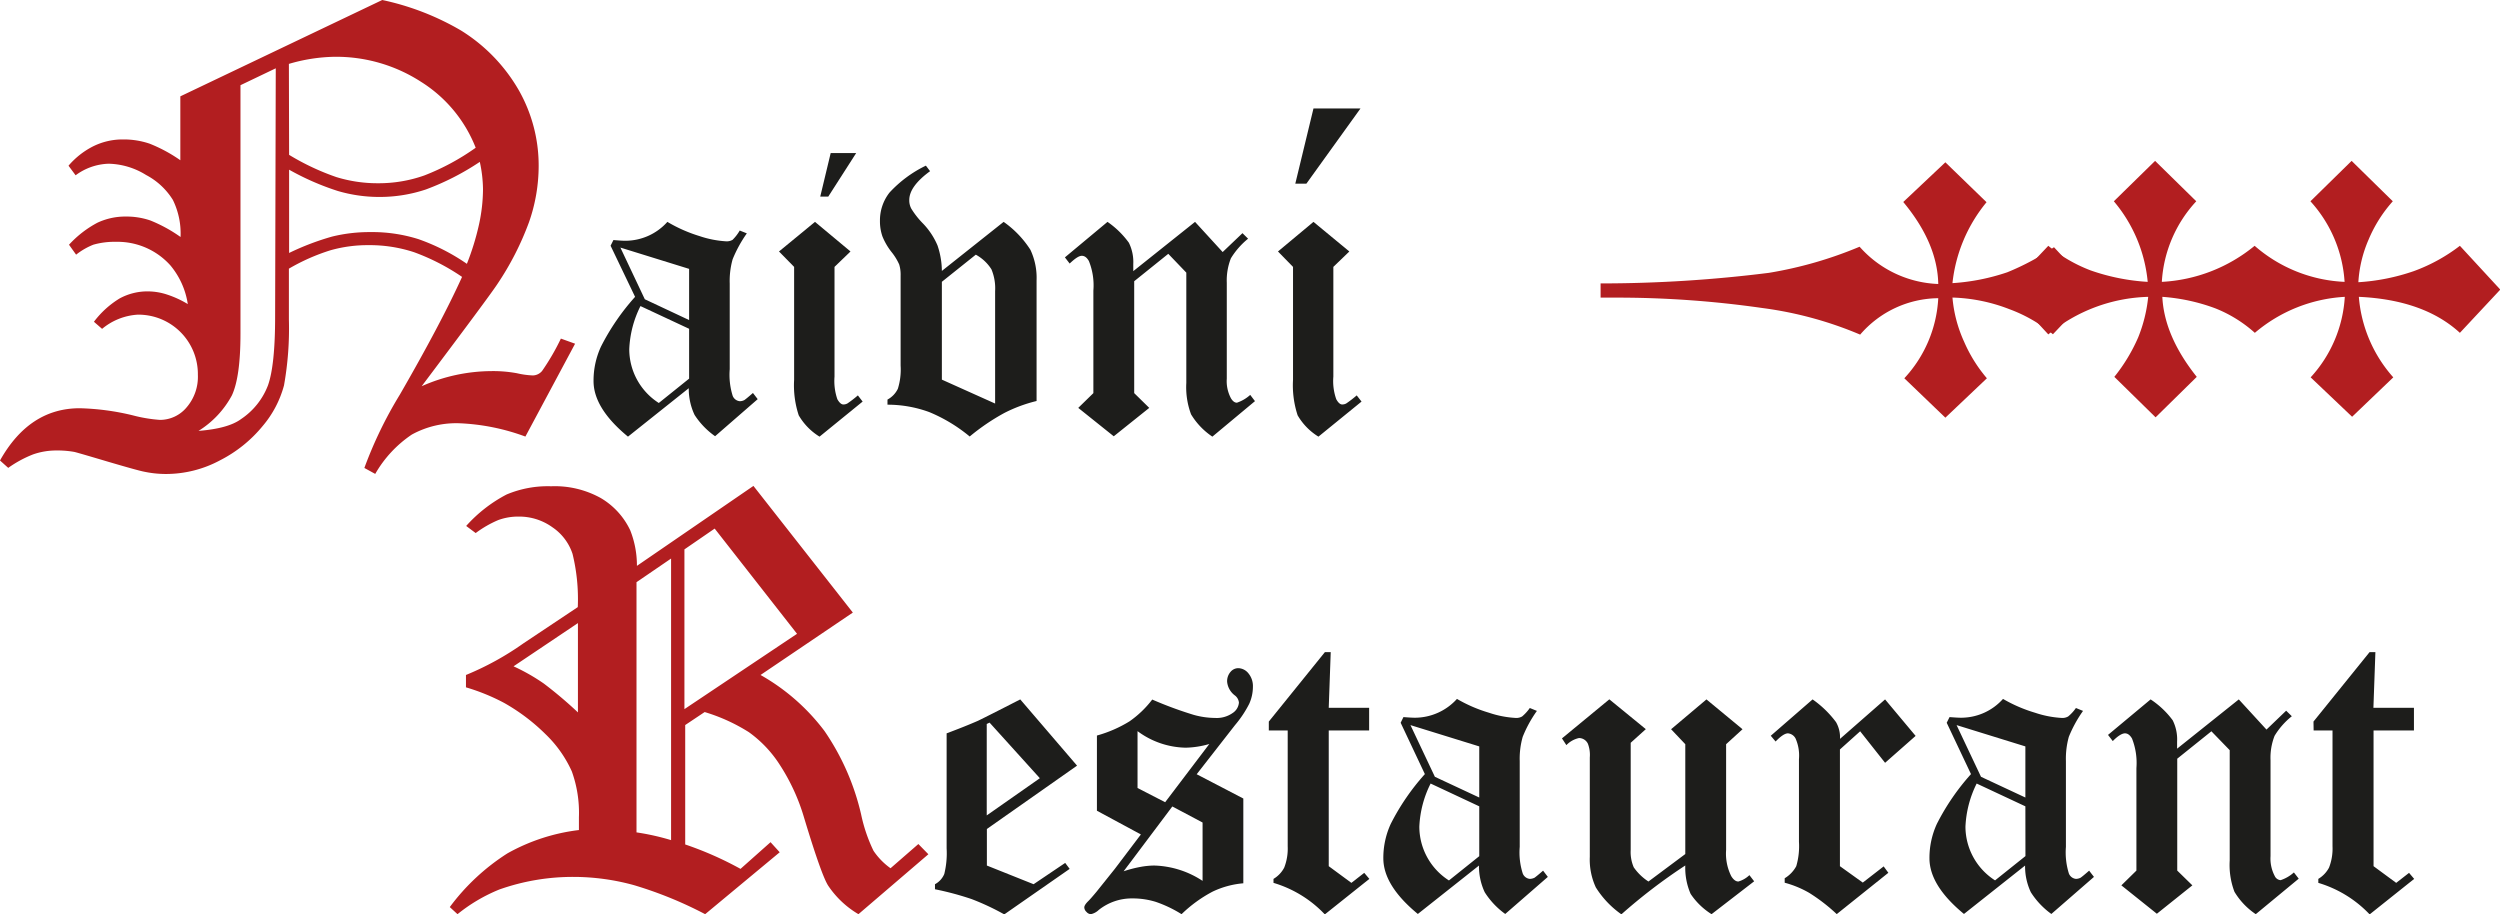
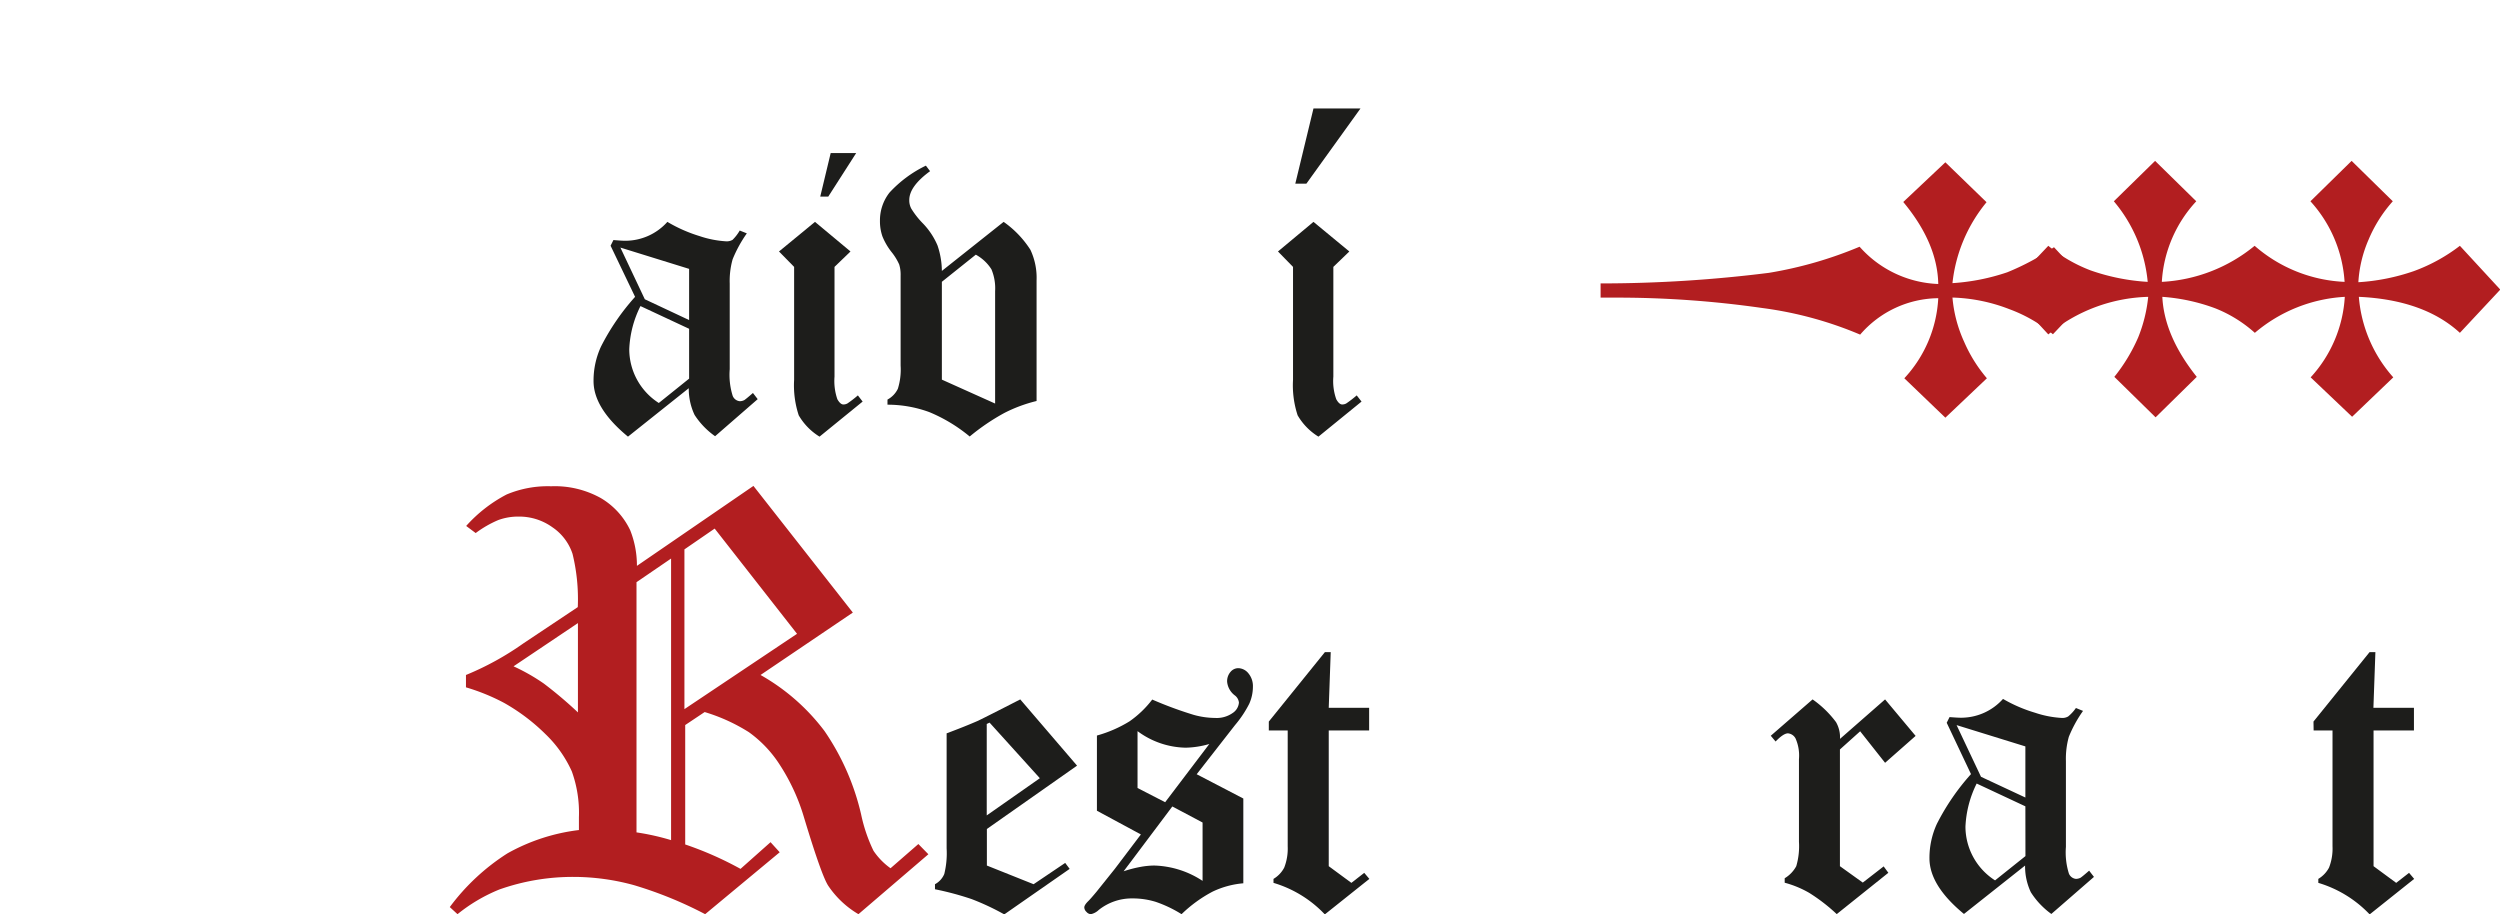
<svg xmlns="http://www.w3.org/2000/svg" viewBox="0 0 352.12 128.76">
  <defs>
    <style>.cls-1{fill:#b21e20;}.cls-2{fill:#1d1d1b;}</style>
  </defs>
  <title>Logo Naivka_1</title>
  <g id="Vrstva_2" data-name="Vrstva 2">
    <g id="Vrstva_1-2" data-name="Vrstva 1">
-       <path class="cls-1" d="M53.84,0a37.31,37.31,0,0,1,11.1,4.3,23.93,23.93,0,0,1,8.15,8.44,21.48,21.48,0,0,1,2.78,10.64,24,24,0,0,1-1.36,7.91A40.77,40.77,0,0,1,70.06,40q-1.11,1.7-10.67,14.4a24.38,24.38,0,0,1,9.81-2.13,18.53,18.53,0,0,1,3.61.3,11.74,11.74,0,0,0,2.26.31,1.75,1.75,0,0,0,1.28-.63A32.54,32.54,0,0,0,79,47.69l2,.72L74,61.49a30.34,30.34,0,0,0-9.19-1.87A13,13,0,0,0,58,61.21a16.62,16.62,0,0,0-5.15,5.54l-1.53-.84a58.36,58.36,0,0,1,5-10.33Q62.15,45.47,65.08,39a30.55,30.55,0,0,0-6.74-3.47,19.9,19.9,0,0,0-6.45-1,19.14,19.14,0,0,0-5.34.72,28.38,28.38,0,0,0-5.86,2.59V45A45.62,45.62,0,0,1,40,54.29,14.74,14.74,0,0,1,37,60a18.74,18.74,0,0,1-6,4.83,16.11,16.11,0,0,1-7.61,1.93,14.9,14.9,0,0,1-3.12-.33q-.88-.17-5.09-1.41c-2.79-.83-4.37-1.29-4.72-1.37a13.43,13.43,0,0,0-2.43-.2A9.89,9.89,0,0,0,4.66,64a16.15,16.15,0,0,0-3.5,1.9L0,64.86Q4.13,57.5,11.23,57.5a35.06,35.06,0,0,1,7.47,1,20.76,20.76,0,0,0,3.82.64,4.88,4.88,0,0,0,3.77-1.77,6.59,6.59,0,0,0,1.58-4.58,8.37,8.37,0,0,0-8.49-8.47,8.63,8.63,0,0,0-5,2l-1.15-1a13,13,0,0,1,3.61-3.28,8.22,8.22,0,0,1,4-1,8.78,8.78,0,0,1,2.7.45,14.08,14.08,0,0,1,2.91,1.34A11.07,11.07,0,0,0,24,37.38a10,10,0,0,0-7.64-3.32,11,11,0,0,0-3.2.4,9.57,9.57,0,0,0-2.44,1.41l-1-1.4a14.89,14.89,0,0,1,4-3.1,9.24,9.24,0,0,1,4-.87,10.4,10.4,0,0,1,3.45.55,20.59,20.59,0,0,1,4.26,2.33,10.73,10.73,0,0,0-1.08-5.22,9.8,9.8,0,0,0-3.77-3.51,10.37,10.37,0,0,0-5.26-1.59,8.17,8.17,0,0,0-4.67,1.63l-1-1.35a11.24,11.24,0,0,1,3.41-2.7,9.3,9.3,0,0,1,4.3-1,11.34,11.34,0,0,1,3.7.59,21,21,0,0,1,4.34,2.34v-9Zm-15,9.62L33.87,12V47c0,4.06-.4,6.95-1.21,8.69a13.27,13.27,0,0,1-4.7,5c2.78-.22,4.79-.77,6-1.67a10,10,0,0,0,3.79-4.76q1-2.84,1-9.64Zm1.88,12.19a34.28,34.28,0,0,0,6.65,3.13,19.63,19.63,0,0,0,5.85.87,19.29,19.29,0,0,0,6.55-1.1A33.13,33.13,0,0,0,67,20.81a19.25,19.25,0,0,0-7.72-9.3A22,22,0,0,0,47.06,8a23.8,23.8,0,0,0-6.37,1Zm0,13.82a36.66,36.66,0,0,1,6.06-2.31,22,22,0,0,1,5.38-.63,21.63,21.63,0,0,1,6.8,1,28.81,28.81,0,0,1,6.8,3.47,36.19,36.19,0,0,0,1.7-5.51,23.71,23.71,0,0,0,.57-5,19,19,0,0,0-.45-3.85,36.33,36.33,0,0,1-7.61,3.89,20.52,20.52,0,0,1-6.55,1.05,20.72,20.72,0,0,1-5.84-.84,36.74,36.74,0,0,1-6.86-3Z" />
      <path class="cls-2" d="M104.19,32.47l1,.4a18.13,18.13,0,0,0-2,3.65,11.22,11.22,0,0,0-.41,3.42V52a9.89,9.89,0,0,0,.42,3.76,1.2,1.2,0,0,0,1,.75,1.44,1.44,0,0,0,.64-.16c.14-.09.54-.41,1.21-1l.67.87-6,5.22a10.93,10.93,0,0,1-2.89-3,8.63,8.63,0,0,1-.82-3.76L88.45,61.5q-4.86-4-4.85-7.84a11.4,11.4,0,0,1,1.05-4.85,32.41,32.41,0,0,1,4.8-7L86,34.61l.4-.8c.73.06,1.28.1,1.64.1A7.94,7.94,0,0,0,94,31.25a20.63,20.63,0,0,0,4.52,2,14.34,14.34,0,0,0,3.75.74,1.63,1.63,0,0,0,.91-.21A6.08,6.08,0,0,0,104.19,32.47Zm-7.13,5.4-9.68-3,3.44,7.28,6.24,2.93Zm0,8.44-6.85-3.2a14.85,14.85,0,0,0-1.58,6.07,9,9,0,0,0,4.16,7.58l4.27-3.43Z" />
      <path class="cls-2" d="M114.79,31.25l5,4.17-2.25,2.17V53.05a7.89,7.89,0,0,0,.4,3.18c.28.49.56.74.85.74a1.19,1.19,0,0,0,.56-.14,15.54,15.54,0,0,0,1.48-1.14l.67.87-6.07,4.94a8.6,8.6,0,0,1-2.93-3,13.53,13.53,0,0,1-.65-5V37.59l-2.13-2.17ZM117,21.56h3.59l-3.93,6.13h-1.13Z" />
      <path class="cls-2" d="M132.66,38.16l8.7-6.91a14.06,14.06,0,0,1,3.77,3.93,9.26,9.26,0,0,1,.87,4.3v17a20.6,20.6,0,0,0-4.55,1.69,30.3,30.3,0,0,0-4.87,3.31,22.17,22.17,0,0,0-5.7-3.44A17.06,17.06,0,0,0,125,57v-.72a3.41,3.41,0,0,0,1.46-1.52,9.1,9.1,0,0,0,.39-3.27V38.81a4.88,4.88,0,0,0-.2-1.56,8,8,0,0,0-1.1-1.78,9,9,0,0,1-1.26-2.17,6.43,6.43,0,0,1-.35-2.18,6.33,6.33,0,0,1,1.35-4,17,17,0,0,1,5.12-3.79l.59.78q-2.92,2.13-2.93,4.05a2.47,2.47,0,0,0,.28,1.22,11.63,11.63,0,0,0,1.7,2.15,10.19,10.19,0,0,1,2,3.05A11.39,11.39,0,0,1,132.66,38.16Zm0,1.53V53.47l7.5,3.37V41a6.89,6.89,0,0,0-.52-3.07,6,6,0,0,0-2.2-2.06Z" />
-       <path class="cls-2" d="M168.32,31.25l3.89,4.25L175,32.84l.79.78a10.86,10.86,0,0,0-2.42,2.76,8.52,8.52,0,0,0-.58,3.45v13.5a5.12,5.12,0,0,0,.6,2.79c.25.4.52.6.83.6a5.31,5.31,0,0,0,1.87-1.1l.67.88-6,5a10,10,0,0,1-3-3.14,10.87,10.87,0,0,1-.67-4.42V38.4l-2.54-2.65-4.8,3.86V55.37l2.12,2.08-5,4-5-4,2.13-2.08V40.92a9.17,9.17,0,0,0-.63-4.15c-.28-.49-.6-.74-1-.74s-.95.37-1.71,1.09l-.67-.87,6-5A12.45,12.45,0,0,1,159,34.19a6.14,6.14,0,0,1,.62,3v1Z" />
      <path class="cls-2" d="M185,31.25l5.05,4.17-2.25,2.17V53.05a7.65,7.65,0,0,0,.41,3.18c.27.49.55.74.84.74a1.19,1.19,0,0,0,.56-.14,15.54,15.54,0,0,0,1.48-1.14l.68.87L185.7,61.5a8.6,8.6,0,0,1-2.93-3,13.53,13.53,0,0,1-.65-5V37.59L180,35.42Zm-1-5.38h-1.56L185,15.28h6.62Z" />
      <path class="cls-1" d="M106.12,68.44l14,17.84-13,8.79a29.27,29.27,0,0,1,9,7.88,34.36,34.36,0,0,1,5.17,11.77,22.18,22.18,0,0,0,1.74,5.11,9.55,9.55,0,0,0,2.4,2.46l3.92-3.41,1.41,1.44-9.85,8.44a13.11,13.11,0,0,1-4.25-4q-.94-1.42-3.41-9.6a28.24,28.24,0,0,0-3.4-7.41,16.77,16.77,0,0,0-4.38-4.63,25.31,25.31,0,0,0-6.22-2.83l-2.74,1.83v16.82a48,48,0,0,1,7.79,3.44l4.23-3.76,1.29,1.42-10.5,8.72a55.94,55.94,0,0,0-10-4.08,32.12,32.12,0,0,0-8.56-1.17,31,31,0,0,0-10.42,1.77,23.25,23.25,0,0,0-5.9,3.48l-1.09-1a30.48,30.48,0,0,1,8.13-7.57,27.22,27.22,0,0,1,10.06-3.28v-1.82a17.2,17.2,0,0,0-1-6.44,16.86,16.86,0,0,0-3.7-5.24A27.42,27.42,0,0,0,71,99a28.75,28.75,0,0,0-5.37-2.19V95.07a40.75,40.75,0,0,0,8.1-4.46l7.65-5.1a26.83,26.83,0,0,0-.74-7.5,7.26,7.26,0,0,0-2.84-3.75,8,8,0,0,0-4.73-1.5,8.12,8.12,0,0,0-2.89.49A15.17,15.17,0,0,0,67,75.08l-1.34-1a20.18,20.18,0,0,1,5.69-4.43,14.94,14.94,0,0,1,6.27-1.16,13.32,13.32,0,0,1,7,1.66,10.42,10.42,0,0,1,4.15,4.55,13.5,13.5,0,0,1,.94,5ZM81.4,87.76l-9.07,6.09a27.46,27.46,0,0,1,4.27,2.43,58.88,58.88,0,0,1,4.8,4.06Zm13.12-9.09L89.65,82v35.24a34.07,34.07,0,0,1,4.87,1.09Zm6.14-4.22L96.4,77.38v22.5l15.86-10.61Z" />
      <path class="cls-2" d="M143.7,98.51l8,9.33L139,116.76v5.15l6.58,2.63,4.45-3,.63.84-9.21,6.41a34.74,34.74,0,0,0-4.61-2.16,41.76,41.76,0,0,0-5.15-1.38v-.71A2.89,2.89,0,0,0,133,123.1a12.15,12.15,0,0,0,.33-3.61v-16.2q2.67-1,4.42-1.77Q139,100.92,143.7,98.51Zm-4.32,3.27-.4.19v12.88l7.48-5.24Z" />
      <path class="cls-2" d="M168.55,109.05l6.57,3.42v11.94a12.42,12.42,0,0,0-4.32,1.17,18.93,18.93,0,0,0-4.38,3.18,17.44,17.44,0,0,0-3.65-1.74,11,11,0,0,0-3.27-.48,7.48,7.48,0,0,0-4.74,1.62,2.31,2.31,0,0,1-1.11.6.88.88,0,0,1-.62-.32.9.9,0,0,1-.31-.63c0-.23.19-.53.58-.91.23-.23.61-.66,1.15-1.31l2.57-3.21,3.67-4.85-6.19-3.34V103.6a17.86,17.86,0,0,0,4.59-2,14.32,14.32,0,0,0,3.2-3.07,53.74,53.74,0,0,0,5.85,2.16,11.41,11.41,0,0,0,3,.43,3.9,3.9,0,0,0,2.47-.69,1.93,1.93,0,0,0,.89-1.47,1.44,1.44,0,0,0-.56-1,2.73,2.73,0,0,1-1.1-1.92,2,2,0,0,1,.48-1.41,1.43,1.43,0,0,1,1.08-.52,1.89,1.89,0,0,1,1.43.72,2.82,2.82,0,0,1,.64,1.92,5.87,5.87,0,0,1-.52,2.38,15.4,15.4,0,0,1-2,3Zm-3.43,4.54-6.86,9.13a16.84,16.84,0,0,1,2.33-.61,11.13,11.13,0,0,1,2-.2,13,13,0,0,1,6.79,2.16v-8.22Zm-4.9-2.6,3.89,2,6.22-8.2a12.73,12.73,0,0,1-3.31.52,11.68,11.68,0,0,1-6.8-2.33Z" />
      <path class="cls-2" d="M178.71,101.63l7.9-9.78h.82l-.28,7.84h5.69v3.19h-5.69V122l3.19,2.35,1.81-1.41.72.85-6.27,5a16.36,16.36,0,0,0-7.23-4.44v-.56a4,4,0,0,0,1.51-1.59,7.36,7.36,0,0,0,.49-3V102.88h-2.66Z" />
-       <path class="cls-2" d="M215.47,99.72l1,.41a17.37,17.37,0,0,0-2,3.65,11.15,11.15,0,0,0-.42,3.41v12.09a9.68,9.68,0,0,0,.43,3.76,1.2,1.2,0,0,0,1,.75,1.63,1.63,0,0,0,.65-.16c.13-.09.54-.41,1.21-1l.67.88-6,5.22a11.09,11.09,0,0,1-2.89-3.06,8.61,8.61,0,0,1-.81-3.76l-8.61,6.82q-4.86-4-4.86-7.84a11.45,11.45,0,0,1,1.05-4.86,32.41,32.41,0,0,1,4.8-7l-3.41-7.23.39-.8q1.11.09,1.65.09a8,8,0,0,0,5.89-2.65,20.42,20.42,0,0,0,4.52,1.95,14.16,14.16,0,0,0,3.75.73,1.63,1.63,0,0,0,.91-.21A6.19,6.19,0,0,0,215.47,99.72Zm-7.12,5.41-9.69-3,3.44,7.28,6.25,2.92Zm0,8.44-6.85-3.21a14.92,14.92,0,0,0-1.59,6.07,9,9,0,0,0,4.17,7.58l4.27-3.42Z" />
-       <path class="cls-2" d="M240.35,98.51l5.08,4.2-2.31,2.11v14.89a7.07,7.07,0,0,0,.72,3.69c.31.51.65.76,1,.76a3.69,3.69,0,0,0,1.56-.9l.67.87-6,4.63a9.79,9.79,0,0,1-2.95-2.86,9.21,9.21,0,0,1-.75-4,77.9,77.9,0,0,0-9,6.88,13.17,13.17,0,0,1-3.6-3.79,9.33,9.33,0,0,1-.85-4.31v-14a4.38,4.38,0,0,0-.27-1.93,1.4,1.4,0,0,0-1.25-.8,3.52,3.52,0,0,0-1.78,1L220,104l6.67-5.5,5.14,4.2-2.13,1.92V119.7a5.41,5.41,0,0,0,.43,2.46,7.41,7.41,0,0,0,2.07,2l5.19-3.87V104.82l-2-2.11Z" />
      <path class="cls-2" d="M265.51,98.51l4.3,5.14-4.3,3.79L262,103l-2.85,2.56V122l3.22,2.31,2.94-2.28.66.9-7.27,5.82a25.18,25.18,0,0,0-3.89-3,14.22,14.22,0,0,0-3.44-1.42v-.63A4.44,4.44,0,0,0,253,122a10,10,0,0,0,.38-3.43V106.93a5.94,5.94,0,0,0-.48-2.92,1.35,1.35,0,0,0-1.07-.72c-.42,0-1,.38-1.74,1.15l-.68-.81,5.89-5.12a14.4,14.4,0,0,1,3.3,3.2,4.31,4.31,0,0,1,.56,2.36Z" />
      <path class="cls-2" d="M292.39,99.72l1,.41a17.87,17.87,0,0,0-2,3.65,11.51,11.51,0,0,0-.41,3.41v12.09a10,10,0,0,0,.42,3.76,1.21,1.21,0,0,0,1,.75,1.55,1.55,0,0,0,.64-.16c.14-.09.54-.41,1.21-1l.68.88-6,5.22a11.09,11.09,0,0,1-2.89-3.06,8.47,8.47,0,0,1-.81-3.76l-8.61,6.82q-4.86-4-4.86-7.84a11.45,11.45,0,0,1,1.05-4.86,32.41,32.41,0,0,1,4.8-7l-3.42-7.23.4-.8c.74.06,1.28.09,1.64.09a7.91,7.91,0,0,0,5.89-2.65,20.63,20.63,0,0,0,4.52,1.95,14.29,14.29,0,0,0,3.76.73,1.6,1.6,0,0,0,.9-.21A5.8,5.8,0,0,0,292.39,99.72Zm-7.12,5.41-9.69-3,3.44,7.28,6.25,2.92Zm0,8.44-6.86-3.21a15.05,15.05,0,0,0-1.58,6.07A9,9,0,0,0,281,124l4.28-3.42Z" />
-       <path class="cls-2" d="M315.33,98.51l3.9,4.25L322,100.1l.8.78a10.43,10.43,0,0,0-2.43,2.76,8.45,8.45,0,0,0-.57,3.44v13.51a5.27,5.27,0,0,0,.59,2.79,1,1,0,0,0,.83.59,5.2,5.2,0,0,0,1.87-1.09l.68.88-6.05,5a10,10,0,0,1-3-3.15,10.61,10.61,0,0,1-.67-4.41V105.66L311.47,103l-4.81,3.86v15.76l2.13,2.08-5,4-5-4,2.12-2.08V108.18a9.41,9.41,0,0,0-.62-4.16c-.29-.49-.61-.73-1-.73s-1,.36-1.71,1.09l-.67-.87,6-5a12.17,12.17,0,0,1,3.11,2.94,6,6,0,0,1,.62,3v1Z" />
      <path class="cls-2" d="M325.85,101.63l7.9-9.78h.82l-.28,7.84H340v3.19h-5.69V122l3.19,2.35,1.81-1.41.72.85-6.27,5a16.42,16.42,0,0,0-7.23-4.44v-.56a4.06,4.06,0,0,0,1.51-1.59,7.36,7.36,0,0,0,.49-3V102.88h-2.66Z" />
      <path class="cls-1" d="M325.45,53.15a18.33,18.33,0,0,0,4.81-11.34,21.38,21.38,0,0,0-12.67,5.07A18.56,18.56,0,0,0,312,43.42a26.78,26.78,0,0,0-7.44-1.61q.27,5.53,4.85,11.27l-5.8,5.7-5.81-5.7a24.33,24.33,0,0,0,3.36-5.56,20.78,20.78,0,0,0,1.41-5.71,23,23,0,0,0-14.07,5.29l-5.84-6.31,5.84-6.17a21.14,21.14,0,0,0,6,3.48,29.54,29.54,0,0,0,8,1.6,20.52,20.52,0,0,0-4.77-11.35l5.81-5.69,5.8,5.69a18.24,18.24,0,0,0-4.85,11.35,22.4,22.4,0,0,0,13.07-5.08,20.61,20.61,0,0,0,12.67,5.08,18.58,18.58,0,0,0-4.81-11.35l5.8-5.69,5.8,5.69a19.26,19.26,0,0,0-3.41,5.4,17.64,17.64,0,0,0-1.44,6A29.34,29.34,0,0,0,340,38.18a24.28,24.28,0,0,0,6.47-3.56l5.69,6.17-5.69,6.09q-5.06-4.65-14.23-5.07a19.32,19.32,0,0,0,4.85,11.34l-5.8,5.55Z" />
      <path class="cls-1" d="M268.22,53.28A17.91,17.91,0,0,0,273,42a14.69,14.69,0,0,0-11,5.13,52.86,52.86,0,0,0-13.8-3.75,144,144,0,0,0-20.92-1.46l-1.84,0v-2a189.77,189.77,0,0,0,23.7-1.49,56.75,56.75,0,0,0,12.78-3.68A15.55,15.55,0,0,0,273,40q-.11-5.76-4.93-11.55L274,22.86l5.8,5.62A21.5,21.5,0,0,0,275,39.88a29.85,29.85,0,0,0,7.72-1.53,35.21,35.21,0,0,0,6.58-3.53l5.69,6.1-5.84,6.16A20.91,20.91,0,0,0,283,43.54a23.93,23.93,0,0,0-8-1.63,18.81,18.81,0,0,0,1.64,6.22,20.37,20.37,0,0,0,3.21,5.15L274,58.83Z" />
    </g>
  </g>
</svg>